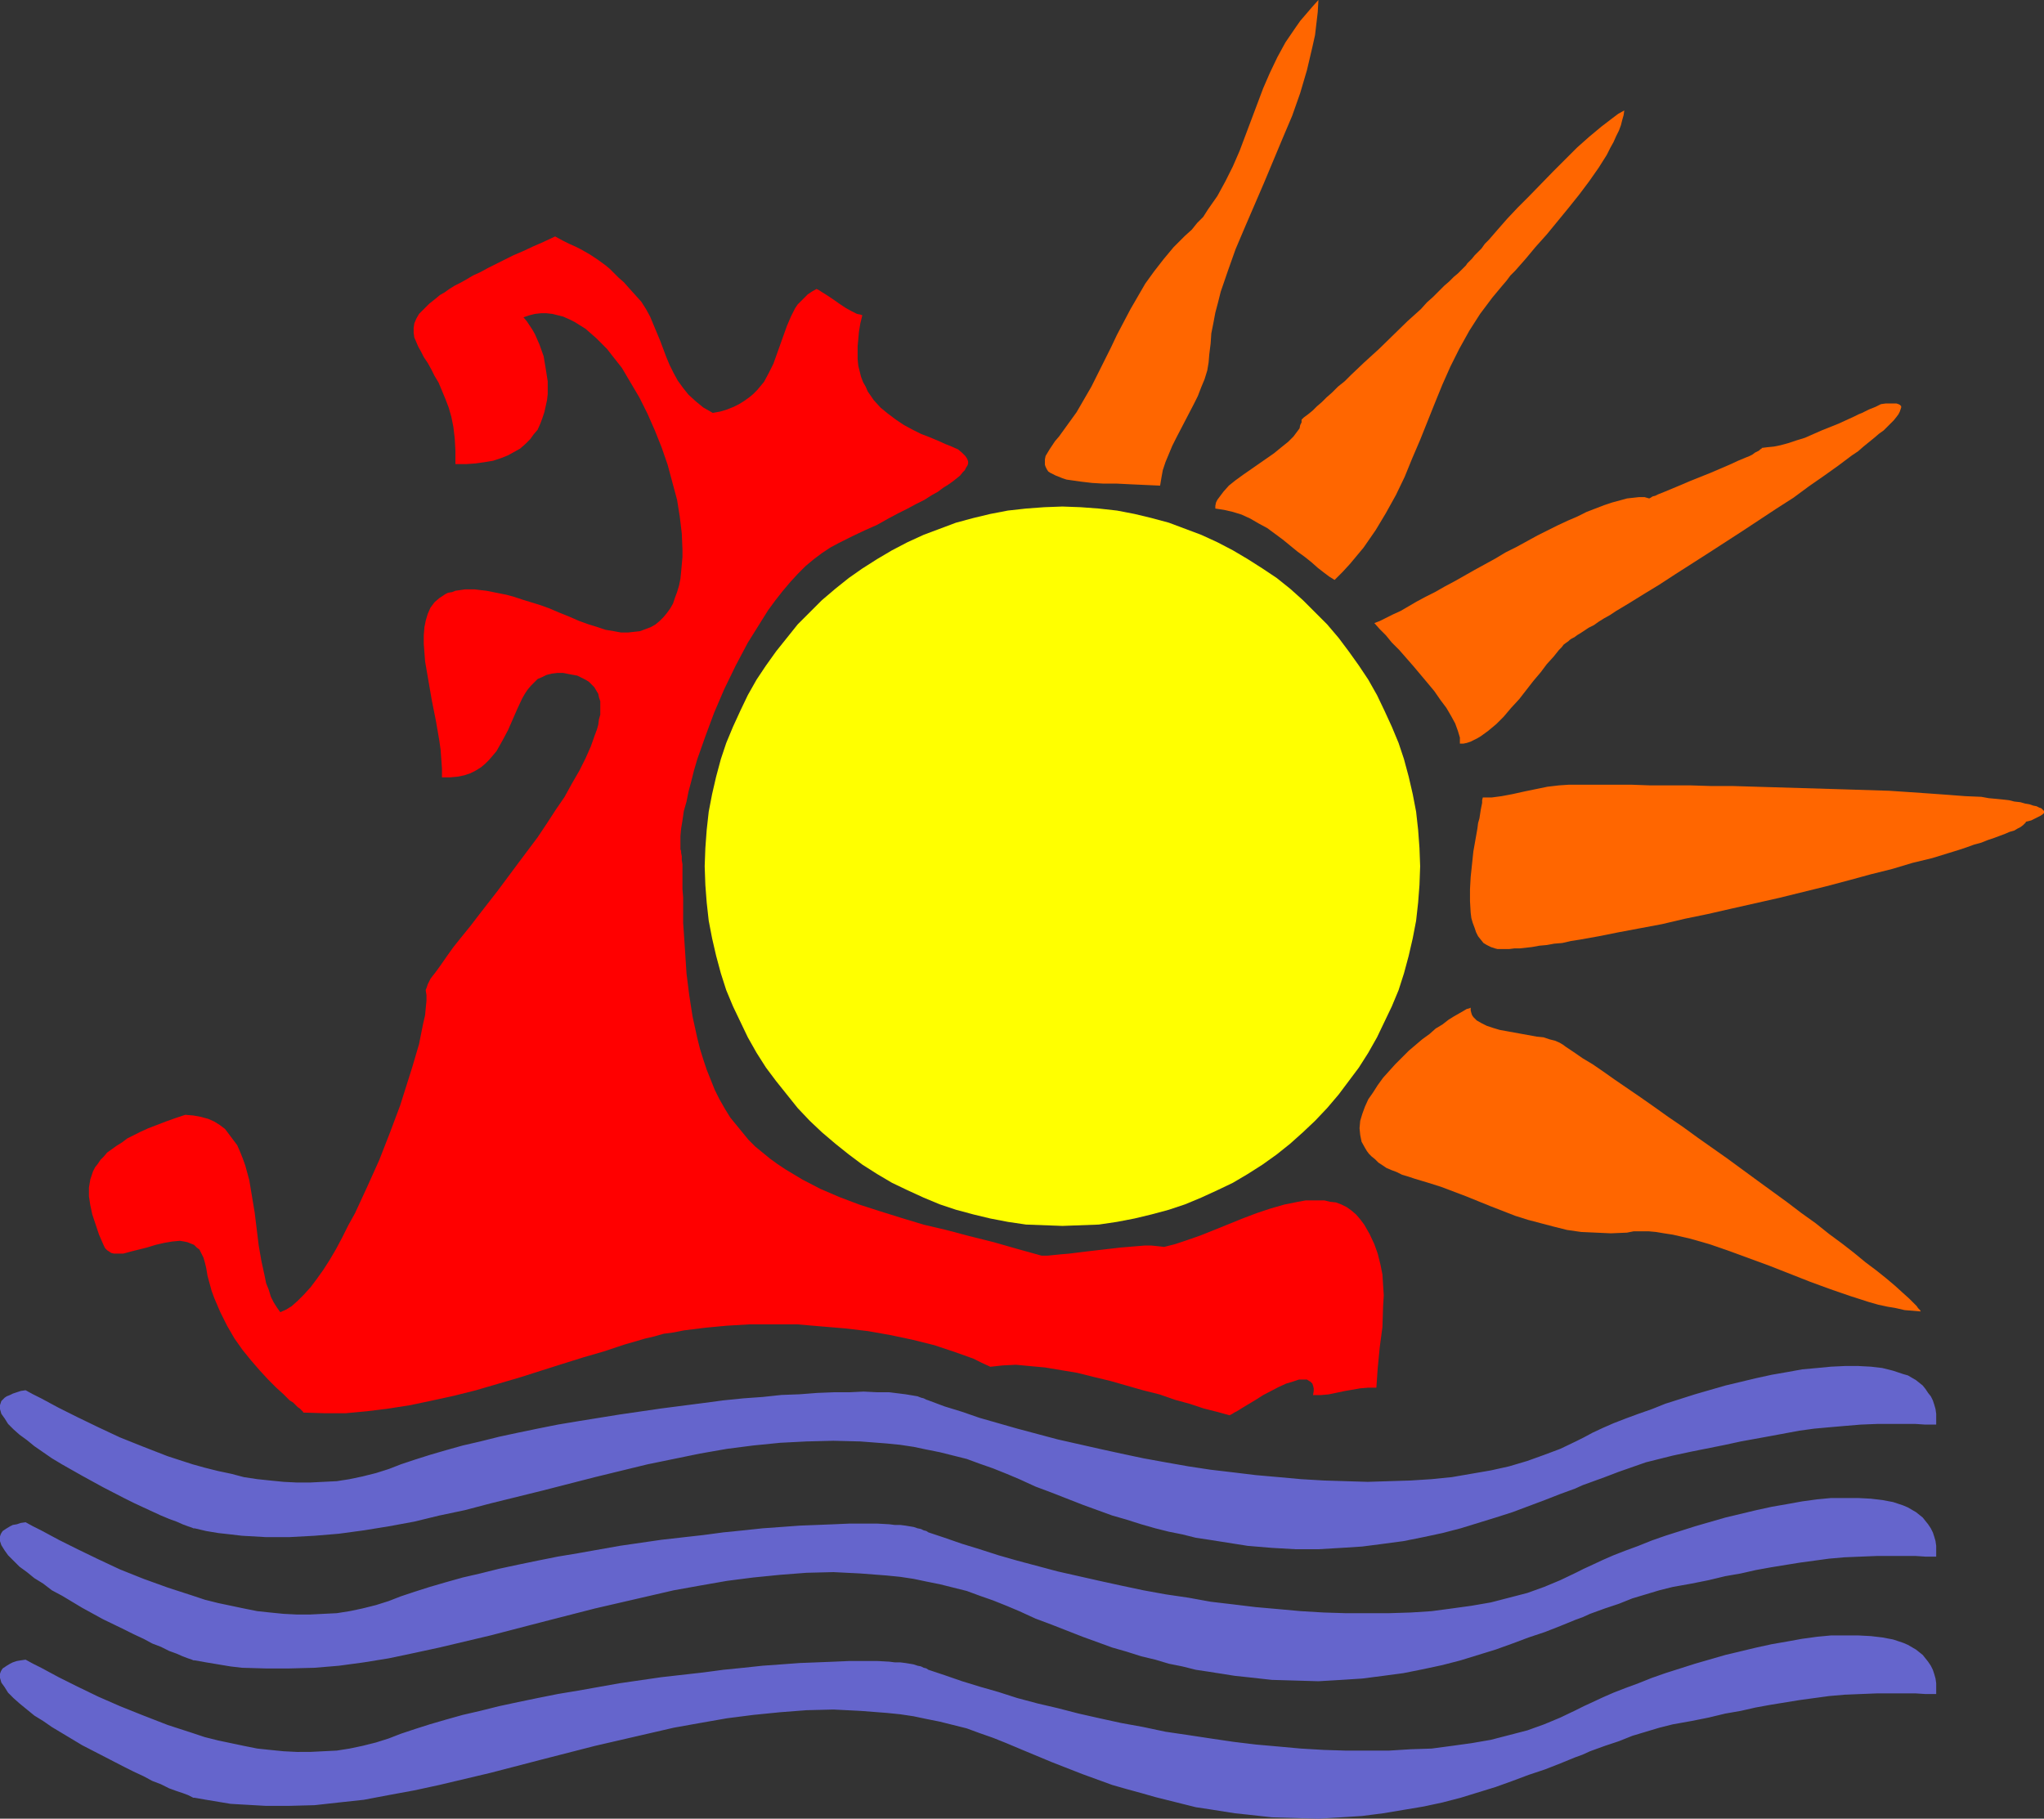
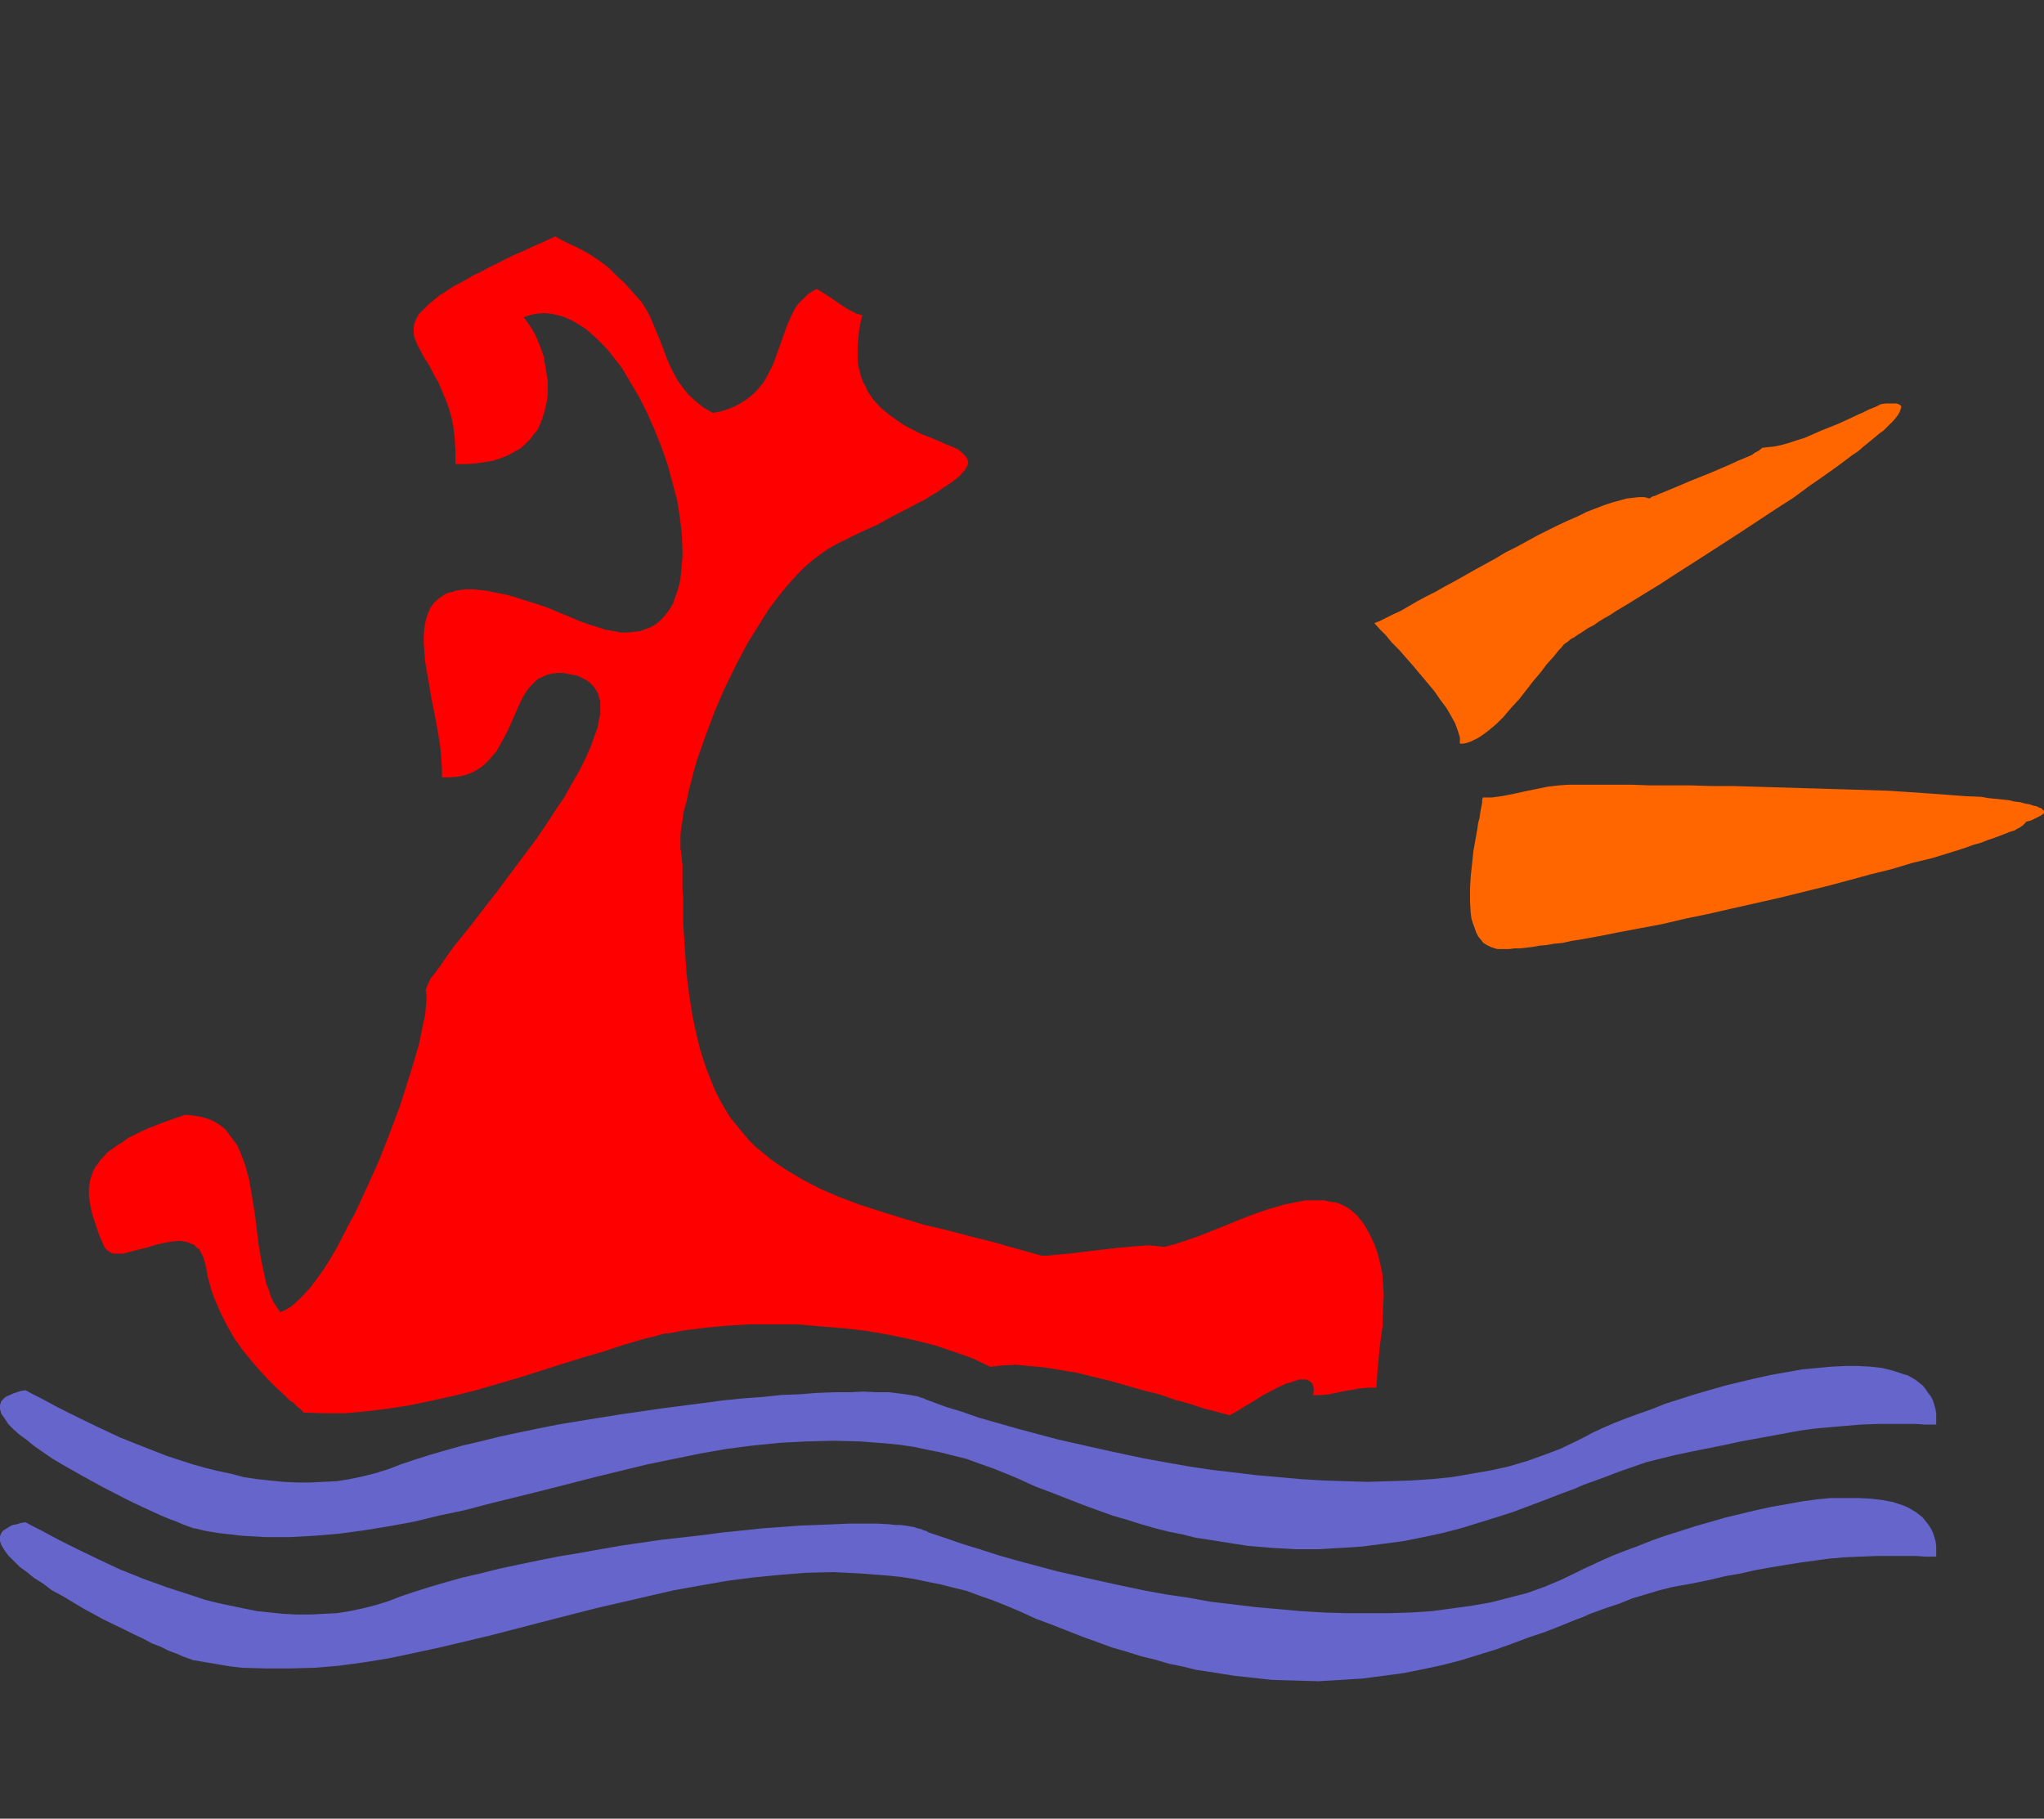
<svg xmlns="http://www.w3.org/2000/svg" xmlns:ns1="http://sodipodi.sourceforge.net/DTD/sodipodi-0.dtd" xmlns:ns2="http://www.inkscape.org/namespaces/inkscape" version="1.0" width="129.724mm" height="115.432mm" id="svg10" ns1:docname="Sun &amp; Water 2.wmf">
  <rect width="100%" height="100%" fill="#333333" stroke="none" />
  <ns1:namedview id="namedview10" pagecolor="#ffffff" bordercolor="#000000" borderopacity="0.25" ns2:showpageshadow="2" ns2:pageopacity="0.0" ns2:pagecheckerboard="0" ns2:deskcolor="#d1d1d1" ns2:document-units="mm" />
  <defs id="defs1">
    <pattern id="WMFhbasepattern" patternUnits="userSpaceOnUse" width="6" height="6" x="0" y="0" />
  </defs>
-   <path style="fill:#ffff00;fill-opacity:1;fill-rule:evenodd;stroke:none" d="m 254.843,121.511 4.363,0.162 4.363,0.323 4.363,0.485 4.202,0.808 4.04,0.97 4.202,1.131 3.878,1.454 3.878,1.454 3.878,1.777 3.717,1.939 3.555,2.101 3.555,2.262 3.394,2.262 3.232,2.585 3.07,2.747 2.909,2.909 2.909,2.909 2.747,3.232 2.424,3.232 2.424,3.393 2.262,3.393 2.101,3.716 1.778,3.716 1.778,3.878 1.616,3.878 1.293,3.878 1.131,4.201 0.97,4.201 0.808,4.201 0.485,4.363 0.323,4.363 0.162,4.363 -0.162,4.524 -0.323,4.201 -0.485,4.363 -0.808,4.201 -0.97,4.201 -1.131,4.201 -1.293,4.04 -1.616,3.878 -1.778,3.716 -1.778,3.716 -2.101,3.716 -2.262,3.555 -2.424,3.232 -2.424,3.232 -2.747,3.232 -2.909,3.07 -2.909,2.747 -3.07,2.747 -3.232,2.585 -3.394,2.424 -3.555,2.262 -3.555,2.101 -3.717,1.777 -3.878,1.777 -3.878,1.616 -3.878,1.293 -4.202,1.131 -4.04,0.97 -4.202,0.808 -4.363,0.646 -4.363,0.162 -4.363,0.162 -4.363,-0.162 -4.363,-0.162 -4.363,-0.646 -4.202,-0.808 -4.04,-0.97 -4.202,-1.131 -3.878,-1.293 -3.878,-1.616 -3.878,-1.777 -3.717,-1.777 -3.555,-2.101 -3.555,-2.262 -3.232,-2.424 -3.232,-2.585 -3.232,-2.747 -2.909,-2.747 -2.909,-3.07 -2.586,-3.232 -2.586,-3.232 -2.424,-3.232 -2.262,-3.555 -2.101,-3.716 -1.778,-3.716 -1.778,-3.716 -1.616,-3.878 -1.293,-4.04 -1.131,-4.201 -0.97,-4.201 -0.808,-4.201 -0.485,-4.363 -0.323,-4.201 -0.162,-4.524 0.162,-4.363 0.323,-4.363 0.485,-4.363 0.808,-4.201 0.97,-4.201 1.131,-4.201 1.293,-3.878 1.616,-3.878 1.778,-3.878 1.778,-3.716 2.101,-3.716 2.262,-3.393 2.424,-3.393 2.586,-3.232 2.586,-3.232 2.909,-2.909 2.909,-2.909 3.232,-2.747 3.232,-2.585 3.232,-2.262 3.555,-2.262 3.555,-2.101 3.717,-1.939 3.878,-1.777 3.878,-1.454 3.878,-1.454 4.202,-1.131 4.04,-0.97 4.202,-0.808 4.363,-0.485 4.363,-0.323 z" id="path1" />
  <path style="fill:#ff0000;fill-opacity:1;fill-rule:evenodd;stroke:none" d="m 206.848,75.621 -0.485,-0.162 -0.808,-0.162 -1.293,-0.646 -1.454,-0.808 -1.454,-0.97 -1.616,-1.131 -1.454,-0.97 -1.293,-0.808 -0.485,-0.323 -0.646,-0.323 -1.131,0.646 -0.97,0.646 -0.808,0.808 -0.808,0.808 -0.808,0.808 -0.646,0.97 -0.97,1.939 -0.97,2.262 -0.808,2.262 -1.616,4.524 -0.808,2.262 -1.131,2.262 -1.131,2.101 -0.808,0.97 -0.808,0.97 -0.97,0.97 -0.97,0.808 -1.131,0.808 -1.293,0.808 -1.293,0.646 -1.616,0.646 -1.616,0.485 -1.778,0.323 -1.131,-0.646 -1.131,-0.646 -1.778,-1.454 -1.778,-1.616 -1.293,-1.616 -1.293,-1.777 -0.97,-1.777 -0.97,-1.939 -0.808,-1.939 -1.454,-3.878 -1.616,-3.878 -0.808,-1.939 -0.97,-1.777 -1.131,-1.777 -1.454,-1.616 -1.454,-1.616 -1.293,-1.454 -1.293,-1.131 -1.131,-1.131 -0.97,-0.97 -0.97,-0.808 -1.778,-1.293 -1.939,-1.293 -1.131,-0.646 -1.131,-0.646 -1.293,-0.646 -1.454,-0.646 -1.616,-0.808 -1.778,-0.97 -2.747,1.293 -2.586,1.131 -2.424,1.131 -2.262,0.97 -2.262,1.131 -1.939,0.97 -1.939,0.97 -1.778,0.97 -1.778,0.808 -1.616,0.97 -1.454,0.808 -1.293,0.646 -1.293,0.808 -1.131,0.808 -1.131,0.646 -0.97,0.808 -0.808,0.646 -0.808,0.646 -1.293,1.293 -1.131,1.131 -0.646,1.131 -0.485,1.131 -0.162,1.131 v 1.131 l 0.162,1.131 0.485,1.131 0.485,1.131 0.646,1.131 0.646,1.293 0.97,1.454 0.808,1.454 0.808,1.616 0.97,1.616 0.808,1.939 0.808,1.939 0.808,2.101 0.646,2.262 0.485,2.424 0.323,2.747 0.162,2.909 v 3.232 h 2.586 l 2.262,-0.162 2.262,-0.323 1.939,-0.323 1.939,-0.646 1.616,-0.646 1.454,-0.808 1.454,-0.808 1.293,-1.131 1.131,-1.131 0.808,-1.131 0.97,-1.131 0.646,-1.454 0.485,-1.293 0.485,-1.454 0.323,-1.454 0.323,-1.454 0.162,-1.454 v -3.07 l -0.485,-3.07 -0.485,-2.909 -0.97,-2.747 -1.131,-2.585 -0.646,-1.131 -0.646,-0.97 -0.646,-0.97 -0.808,-0.97 1.454,-0.485 1.293,-0.323 1.454,-0.162 h 1.293 l 1.454,0.162 1.293,0.323 1.293,0.323 1.454,0.646 1.293,0.646 1.293,0.808 1.293,0.808 1.293,1.131 1.293,1.131 1.293,1.293 1.293,1.293 1.131,1.454 2.424,3.07 2.101,3.555 2.101,3.555 1.939,3.878 1.778,4.04 1.616,4.04 1.454,4.201 1.131,4.201 1.131,4.201 0.646,4.04 0.485,4.04 0.162,3.878 v 1.777 l -0.162,1.777 -0.162,1.777 -0.162,1.616 -0.323,1.616 -0.485,1.616 -0.485,1.293 -0.485,1.454 -0.646,1.131 -0.808,1.131 -0.808,0.97 -0.97,0.97 -0.97,0.808 -1.131,0.646 -1.293,0.485 -1.293,0.485 -1.454,0.162 -1.454,0.162 h -1.616 l -1.778,-0.323 -1.939,-0.323 -1.939,-0.646 -2.101,-0.646 -2.262,-0.808 -2.586,-1.131 -2.424,-0.97 -2.262,-0.97 -2.262,-0.808 -2.101,-0.646 -2.101,-0.646 -1.939,-0.646 -1.778,-0.485 -1.616,-0.323 -1.616,-0.323 -1.616,-0.323 -1.454,-0.162 -1.293,-0.162 h -2.424 l -1.131,0.162 -1.131,0.162 -0.808,0.323 -0.97,0.162 -0.646,0.323 -1.454,0.97 -1.131,0.97 -0.97,1.293 -0.646,1.454 -0.485,1.616 -0.323,1.616 -0.162,1.939 v 2.101 l 0.162,2.101 0.162,2.101 0.808,4.686 0.808,4.686 0.97,4.848 0.808,4.686 0.323,2.262 0.162,2.262 0.162,2.262 v 2.101 h 1.939 l 1.778,-0.162 1.616,-0.323 1.454,-0.485 1.293,-0.646 1.293,-0.808 0.97,-0.808 0.97,-0.97 0.97,-1.131 0.808,-0.97 1.454,-2.585 1.293,-2.424 1.131,-2.585 1.131,-2.585 1.131,-2.424 0.646,-1.131 0.646,-0.97 0.808,-0.97 0.808,-0.808 0.808,-0.808 1.131,-0.485 0.97,-0.485 1.293,-0.323 1.293,-0.162 h 1.454 l 1.616,0.323 1.778,0.323 0.97,0.485 0.97,0.485 0.808,0.485 0.646,0.646 0.646,0.646 0.485,0.808 0.485,0.808 0.162,0.808 0.323,0.97 v 0.97 1.131 1.131 l -0.323,1.131 -0.162,1.293 -0.323,1.131 -0.485,1.293 -0.97,2.747 -1.293,2.909 -1.454,2.909 -1.778,3.07 -1.778,3.232 -2.101,3.07 -2.101,3.232 -2.262,3.393 -4.848,6.463 -4.686,6.302 -2.262,2.909 -2.262,2.909 -2.101,2.747 -2.101,2.585 -1.939,2.424 -1.616,2.262 -1.454,2.101 -1.293,1.777 -0.646,0.808 -0.485,0.646 -0.323,0.646 -0.323,0.646 -0.162,0.485 -0.162,0.485 -0.162,0.323 v 0.323 l 0.162,0.97 v 1.454 l -0.162,1.616 -0.162,1.777 -0.485,2.101 -0.485,2.424 -0.485,2.424 -0.808,2.747 -0.808,2.747 -0.97,3.07 -0.97,3.07 -0.97,3.07 -2.424,6.463 -2.586,6.625 -2.909,6.463 -2.909,6.302 -1.616,2.909 -1.454,2.909 -1.454,2.747 -1.616,2.747 -1.454,2.262 -1.616,2.262 -1.454,1.939 -1.616,1.777 -1.454,1.454 -1.454,1.293 -1.293,0.808 -1.454,0.646 -0.808,-1.131 -0.808,-1.293 -0.646,-1.293 -0.485,-1.616 -0.646,-1.616 -0.323,-1.616 -0.808,-3.716 -0.646,-3.716 -0.97,-7.918 -0.646,-3.878 -0.646,-3.878 -0.485,-1.777 -0.485,-1.777 -0.646,-1.777 -0.646,-1.616 -0.646,-1.454 -0.97,-1.293 -0.97,-1.293 -0.97,-1.293 -1.293,-0.97 -1.293,-0.808 -1.454,-0.646 -1.778,-0.485 -1.778,-0.323 -1.939,-0.162 -2.424,0.808 -2.262,0.808 -2.101,0.808 -2.101,0.808 -1.778,0.808 -1.616,0.808 -1.616,0.808 -1.293,0.97 -1.293,0.808 -1.131,0.808 -1.131,0.808 -0.808,0.97 -0.808,0.808 -0.646,0.97 -0.646,0.808 -0.485,0.97 -0.323,0.97 -0.323,0.97 -0.162,0.97 -0.162,0.97 v 2.101 l 0.323,2.101 0.485,2.262 0.808,2.424 0.808,2.424 1.131,2.585 0.323,0.646 0.485,0.485 0.485,0.323 0.485,0.323 0.646,0.162 h 0.808 0.646 0.808 l 1.778,-0.485 1.939,-0.485 1.939,-0.485 2.101,-0.646 2.101,-0.485 1.939,-0.323 1.778,-0.162 0.97,0.162 0.808,0.162 0.808,0.323 0.808,0.323 0.646,0.646 0.646,0.485 0.485,0.97 0.485,0.97 0.323,1.131 0.323,1.293 0.323,1.939 0.485,1.777 0.485,1.777 0.646,1.777 1.454,3.393 1.616,3.232 1.778,3.07 1.939,2.747 2.101,2.585 2.101,2.424 1.939,2.101 1.939,1.939 1.778,1.616 1.454,1.454 0.808,0.485 0.646,0.646 0.485,0.485 0.485,0.323 0.323,0.323 0.323,0.323 0.162,0.162 v 0.162 l 5.171,0.162 h 5.01 l 5.171,-0.485 5.171,-0.646 5.171,-0.808 5.333,-1.131 5.171,-1.131 5.171,-1.293 10.504,-3.07 10.181,-3.232 5.171,-1.616 5.01,-1.454 4.848,-1.616 5.01,-1.454 2.101,-0.485 2.262,-0.646 2.424,-0.323 2.424,-0.485 5.171,-0.646 5.171,-0.485 5.494,-0.323 h 5.656 5.656 l 5.656,0.485 5.818,0.485 5.494,0.646 5.494,0.97 5.333,1.131 5.171,1.293 2.424,0.808 2.424,0.808 2.262,0.808 2.262,0.808 1.939,0.97 2.101,0.97 1.454,-0.162 1.454,-0.162 3.232,-0.162 3.394,0.323 3.555,0.323 3.878,0.646 3.878,0.646 3.878,0.97 4.04,0.97 7.918,2.262 3.878,0.97 3.717,1.293 3.555,0.97 3.394,1.131 3.232,0.808 2.909,0.808 0.323,-0.162 0.323,-0.162 0.485,-0.323 0.646,-0.323 1.293,-0.808 1.616,-0.97 1.616,-0.97 1.778,-1.131 3.717,-1.939 1.778,-0.808 1.616,-0.485 1.454,-0.485 h 0.646 0.646 0.646 l 0.485,0.323 0.323,0.162 0.485,0.485 0.162,0.485 0.162,0.646 v 0.646 l -0.162,0.97 h 1.939 l 1.778,-0.162 3.878,-0.808 3.717,-0.646 1.939,-0.162 h 1.939 l 0.323,-4.686 0.485,-5.009 0.646,-4.848 0.162,-5.009 0.162,-2.585 -0.162,-2.424 -0.162,-2.585 -0.485,-2.424 -0.646,-2.585 -0.808,-2.262 -1.131,-2.424 -1.293,-2.262 -0.97,-1.293 -0.97,-1.131 -1.131,-0.97 -1.131,-0.808 -1.293,-0.646 -1.293,-0.485 -1.454,-0.162 -1.293,-0.323 h -1.454 -1.616 -1.454 l -1.778,0.323 -3.232,0.646 -3.394,0.97 -3.394,1.131 -3.394,1.293 -6.787,2.747 -3.232,1.293 -3.232,1.131 -2.909,0.97 -1.293,0.323 -1.293,0.323 -1.454,-0.162 -1.616,-0.162 h -1.616 l -3.878,0.323 -1.939,0.162 -4.202,0.485 -4.202,0.485 -3.878,0.485 -1.939,0.162 -1.616,0.162 -1.616,0.162 h -1.454 l -5.818,-1.616 -5.656,-1.616 -5.818,-1.454 -5.494,-1.454 -5.494,-1.293 -5.333,-1.616 -5.171,-1.616 -5.01,-1.616 -4.686,-1.777 -4.525,-1.939 -4.363,-2.262 -4.04,-2.424 -1.939,-1.293 -1.778,-1.293 -1.778,-1.454 -1.778,-1.454 -1.616,-1.616 -1.454,-1.777 -1.454,-1.777 -1.454,-1.777 -1.293,-2.101 -1.293,-2.262 -1.131,-2.262 -0.97,-2.424 -0.97,-2.424 -0.808,-2.424 -0.808,-2.585 -0.646,-2.585 -1.131,-5.171 -0.808,-5.171 -0.646,-5.171 -0.323,-5.009 -0.323,-4.848 -0.162,-2.262 v -4.201 -1.939 l -0.162,-1.939 v -3.232 -1.454 -1.293 l -0.162,-0.97 v -0.97 l -0.162,-0.808 v -0.485 l -0.162,-0.323 v -1.454 -1.777 l 0.162,-1.777 0.323,-1.939 0.323,-2.262 0.646,-2.262 0.485,-2.424 0.646,-2.424 0.646,-2.585 0.808,-2.747 0.97,-2.747 0.97,-2.747 2.101,-5.655 2.424,-5.655 2.747,-5.655 2.909,-5.494 1.616,-2.585 1.616,-2.585 1.616,-2.585 1.778,-2.424 1.778,-2.262 1.778,-2.101 1.778,-1.939 1.939,-1.939 1.939,-1.616 1.939,-1.454 1.939,-1.293 2.101,-1.131 3.232,-1.616 3.07,-1.454 2.909,-1.293 2.586,-1.454 2.424,-1.293 2.262,-1.131 2.101,-1.131 1.939,-0.97 1.778,-1.131 1.454,-0.808 1.293,-0.97 1.293,-0.808 1.131,-0.808 0.808,-0.646 0.808,-0.646 0.646,-0.808 0.485,-0.485 0.323,-0.646 0.323,-0.485 0.162,-0.485 v -0.485 l -0.162,-0.485 -0.162,-0.323 -0.323,-0.485 -0.808,-0.808 -0.97,-0.808 -1.454,-0.646 -1.616,-0.646 -1.778,-0.808 -1.939,-0.808 -2.101,-0.808 -1.939,-0.97 -2.101,-1.131 -1.939,-1.293 -1.939,-1.454 -1.778,-1.454 -1.616,-1.777 -1.454,-2.101 -0.485,-1.131 -0.646,-1.131 -0.485,-1.293 -0.323,-1.293 -0.323,-1.293 -0.162,-1.616 v -1.454 -1.616 l 0.162,-1.777 0.162,-1.777 0.323,-1.939 z" id="path2" />
-   <path style="fill:#ff6600;fill-opacity:1;fill-rule:evenodd;stroke:none" d="m 290.072,84.993 0.323,-2.585 0.162,-2.424 0.485,-2.424 0.485,-2.585 0.646,-2.424 0.646,-2.585 1.778,-5.171 1.778,-5.009 2.262,-5.332 4.525,-10.503 4.525,-10.826 2.262,-5.332 1.939,-5.494 1.616,-5.494 0.646,-2.747 0.646,-2.747 0.646,-2.909 0.323,-2.747 0.323,-2.747 L 316.251,0 l -1.454,1.616 -2.909,3.393 -1.131,1.616 -2.424,3.555 -1.939,3.555 -1.778,3.716 -1.616,3.716 -5.656,15.027 -1.616,3.716 -1.778,3.555 -1.939,3.555 -1.131,1.616 -1.131,1.616 -1.131,1.777 -1.454,1.454 -1.293,1.616 -1.616,1.454 -2.747,2.747 -2.424,2.909 -2.262,2.909 -2.101,2.909 -1.778,3.07 -1.778,3.07 -3.232,6.14 -1.454,3.07 -1.616,3.232 -3.07,6.14 -1.778,3.07 -1.778,3.07 -2.101,2.909 -2.101,2.909 -0.97,1.131 -0.646,0.97 -0.646,0.97 -0.485,0.808 -0.485,0.808 -0.162,0.808 v 0.646 0.646 l 0.162,0.485 0.323,0.646 0.323,0.485 0.485,0.323 0.646,0.323 0.646,0.323 0.808,0.323 0.808,0.323 0.97,0.323 1.131,0.162 2.262,0.323 2.747,0.323 2.747,0.162 h 3.232 l 3.232,0.162 3.555,0.162 3.555,0.162 0.323,-1.939 0.323,-1.777 0.646,-1.939 0.808,-1.939 0.808,-1.939 0.97,-1.939 2.101,-4.04 2.101,-4.04 0.97,-1.939 0.808,-2.101 0.808,-1.939 0.646,-2.101 0.323,-1.939 z" id="path3" />
-   <path style="fill:#ff6600;fill-opacity:1;fill-rule:evenodd;stroke:none" d="m 312.211,100.667 v 0.646 l -0.323,0.646 -0.162,0.808 -0.485,0.646 -0.97,1.293 -1.293,1.293 -1.616,1.293 -1.778,1.454 -3.717,2.585 -3.717,2.585 -1.778,1.293 -1.616,1.293 -1.293,1.454 -0.97,1.293 -0.485,0.646 -0.323,0.646 -0.162,0.808 v 0.646 l 2.101,0.323 2.101,0.485 2.101,0.646 2.101,0.97 1.939,1.131 2.101,1.131 3.717,2.747 1.778,1.454 1.778,1.454 1.778,1.293 1.616,1.293 1.454,1.293 1.454,1.131 1.293,0.97 1.293,0.808 1.939,-1.939 1.778,-1.939 1.616,-1.939 1.616,-1.939 1.454,-2.101 1.454,-2.101 2.424,-4.04 2.424,-4.363 2.101,-4.363 1.778,-4.363 1.939,-4.524 3.555,-8.887 1.778,-4.363 1.939,-4.363 2.101,-4.201 2.424,-4.363 2.586,-4.04 1.454,-1.939 1.454,-1.939 0.808,-0.97 0.808,-0.97 0.808,-0.97 0.97,-1.131 0.97,-1.293 1.131,-1.131 2.424,-2.747 2.424,-2.909 2.747,-3.07 5.171,-6.302 2.586,-3.232 2.424,-3.232 2.262,-3.232 1.939,-3.07 0.808,-1.616 0.808,-1.454 0.646,-1.454 0.646,-1.293 0.485,-1.293 0.323,-1.293 0.323,-1.131 0.162,-1.131 -1.454,0.808 -1.293,0.97 -2.747,2.101 -2.909,2.424 -2.909,2.585 -2.909,2.909 -2.909,2.909 -5.656,5.817 -2.747,2.747 -2.586,2.747 -2.262,2.585 -2.101,2.424 -0.97,0.97 -0.808,1.131 -0.97,0.97 -0.646,0.646 -0.646,0.808 -0.646,0.646 -0.485,0.485 -0.323,0.485 -0.485,0.485 -0.646,0.646 -0.808,0.808 -0.97,0.808 -1.131,1.131 -1.131,0.97 -1.293,1.293 -1.454,1.454 -1.454,1.293 -1.454,1.616 -3.232,2.909 -6.787,6.625 -3.555,3.232 -3.232,3.07 -1.454,1.454 -1.616,1.293 -1.454,1.454 -1.293,1.131 -1.131,1.131 -1.131,0.97 -0.97,0.97 -0.97,0.808 -0.646,0.485 -0.646,0.485 -0.323,0.323 z" id="path4" />
  <path style="fill:#ff6600;fill-opacity:1;fill-rule:evenodd;stroke:none" d="m 451.187,96.95 -1.293,0.646 -0.808,0.323 -0.808,0.323 -1.616,0.808 -0.808,0.323 -0.97,0.485 -3.878,1.777 -4.04,1.616 -4.04,1.777 -2.101,0.646 -1.939,0.646 -1.778,0.485 -1.616,0.323 -1.616,0.162 -1.293,0.162 v 0.162 l -0.323,0.162 -0.323,0.323 -0.323,0.162 -0.646,0.323 -0.646,0.485 -0.646,0.323 -0.808,0.323 -1.939,0.808 -2.101,0.97 -2.262,0.97 -2.262,0.97 -4.848,1.939 -2.262,0.97 -1.939,0.808 -1.939,0.808 -1.616,0.646 -0.646,0.323 -0.646,0.162 -0.485,0.323 -0.323,0.162 -1.131,-0.323 h -1.293 l -1.454,0.162 -1.454,0.162 -1.778,0.485 -1.778,0.485 -1.939,0.646 -2.101,0.808 -2.101,0.808 -2.262,1.131 -2.262,0.97 -2.424,1.131 -4.848,2.424 -5.01,2.747 -2.586,1.293 -2.424,1.454 -5.01,2.747 -4.848,2.747 -2.424,1.293 -2.262,1.293 -2.262,1.131 -2.101,1.131 -1.939,1.131 -1.939,1.131 -1.778,0.808 -1.616,0.808 -1.616,0.808 -1.293,0.485 1.293,1.454 1.454,1.454 1.454,1.777 1.778,1.777 3.394,3.878 3.394,4.04 1.616,1.939 1.454,2.101 1.454,1.939 1.131,1.939 0.97,1.777 0.646,1.777 0.485,1.616 v 0.646 0.808 h 0.808 l 0.808,-0.162 0.97,-0.323 0.646,-0.323 0.97,-0.485 0.808,-0.485 1.778,-1.293 1.939,-1.616 1.778,-1.777 1.778,-2.101 1.939,-2.101 3.394,-4.363 1.778,-2.101 1.454,-1.939 1.616,-1.777 1.293,-1.616 0.646,-0.646 0.485,-0.646 0.646,-0.485 0.485,-0.323 0.323,-0.323 0.485,-0.323 0.646,-0.323 0.646,-0.485 0.808,-0.485 0.97,-0.646 0.97,-0.646 1.293,-0.646 1.131,-0.808 1.293,-0.808 1.454,-0.808 1.454,-0.97 3.232,-1.939 3.394,-2.101 3.717,-2.262 3.717,-2.424 4.04,-2.585 4.04,-2.585 8.242,-5.332 8.08,-5.332 4.04,-2.585 3.717,-2.747 3.717,-2.585 3.394,-2.424 3.232,-2.424 1.454,-0.97 1.293,-1.131 2.586,-2.101 1.131,-0.97 1.131,-0.808 0.97,-0.97 0.808,-0.808 0.646,-0.646 0.646,-0.808 0.485,-0.646 0.323,-0.646 0.162,-0.485 0.162,-0.485 v -0.323 l -0.323,-0.323 -0.323,-0.162 -0.485,-0.162 h -0.646 -0.808 -1.131 z" id="path5" />
  <path style="fill:#ff6600;fill-opacity:1;fill-rule:evenodd;stroke:none" d="m 485.931,197.133 1.293,-0.323 0.97,-0.485 0.646,-0.323 0.646,-0.323 0.485,-0.323 0.323,-0.323 v -0.323 -0.162 l -0.323,-0.323 -0.323,-0.323 -0.485,-0.162 -0.646,-0.323 -0.808,-0.162 -0.97,-0.323 -0.97,-0.162 -1.131,-0.323 -1.454,-0.162 -1.293,-0.323 -1.454,-0.162 -1.616,-0.162 -1.778,-0.162 -1.778,-0.323 -3.878,-0.162 -4.202,-0.323 -4.525,-0.323 -4.686,-0.323 -4.848,-0.323 -5.171,-0.162 -5.171,-0.162 -10.827,-0.323 -10.827,-0.323 -5.333,-0.162 h -5.171 l -5.171,-0.162 h -5.01 -4.686 l -4.525,-0.162 h -4.202 -3.878 -6.787 l -2.424,0.162 -2.747,0.323 -5.494,1.131 -2.909,0.646 -2.586,0.485 -2.424,0.323 h -1.131 -0.97 l -0.162,0.646 v 0.646 l -0.162,0.808 -0.162,0.808 -0.323,2.101 -0.323,1.131 -0.162,1.293 -0.485,2.747 -0.485,2.747 -0.323,3.07 -0.323,3.07 -0.162,2.909 v 2.909 l 0.162,2.747 0.162,1.293 0.323,1.131 0.485,1.293 0.323,0.97 0.485,0.97 0.646,0.808 0.646,0.808 0.808,0.485 0.97,0.485 0.97,0.323 0.646,0.162 h 0.808 0.97 0.97 l 1.293,-0.162 h 1.293 l 1.454,-0.162 1.454,-0.162 1.778,-0.323 1.778,-0.162 1.778,-0.323 1.939,-0.162 2.101,-0.485 2.101,-0.323 4.525,-0.808 4.848,-0.97 5.171,-0.97 5.171,-0.97 5.494,-1.293 5.494,-1.131 5.656,-1.293 11.474,-2.585 11.15,-2.747 5.494,-1.454 5.333,-1.454 5.171,-1.293 4.848,-1.454 4.686,-1.131 4.202,-1.293 2.101,-0.646 1.939,-0.646 1.778,-0.646 1.778,-0.485 1.616,-0.646 1.454,-0.485 1.293,-0.485 1.293,-0.485 1.131,-0.485 1.131,-0.323 0.808,-0.485 0.646,-0.323 0.646,-0.485 0.323,-0.323 0.323,-0.323 z" id="path6" />
-   <path style="fill:#ff6600;fill-opacity:1;fill-rule:evenodd;stroke:none" d="m 374.104,250.132 -1.131,-0.485 -1.293,-0.323 -1.454,-0.485 -1.616,-0.162 -3.555,-0.646 -3.555,-0.646 -1.778,-0.323 -1.616,-0.485 -1.454,-0.485 -1.293,-0.646 -1.131,-0.646 -0.808,-0.808 -0.323,-0.485 -0.162,-0.485 -0.162,-0.646 v -0.646 l -0.323,0.162 -0.646,0.162 -0.808,0.485 -1.131,0.646 -1.131,0.646 -1.293,0.808 -1.454,1.131 -1.616,0.97 -1.454,1.293 -1.778,1.293 -3.232,2.747 -3.232,3.232 -1.454,1.616 -1.454,1.616 -1.293,1.777 -1.131,1.777 -1.131,1.616 -0.808,1.777 -0.646,1.777 -0.485,1.616 -0.162,1.777 0.162,1.616 0.323,1.616 0.808,1.454 0.485,0.808 0.485,0.646 0.646,0.646 0.808,0.646 0.808,0.808 0.97,0.646 0.97,0.646 1.131,0.485 1.293,0.485 1.293,0.646 1.616,0.485 1.454,0.485 3.232,0.97 3.07,0.97 5.979,2.262 5.979,2.424 5.818,2.262 3.07,0.97 3.07,0.808 3.07,0.808 3.232,0.808 3.394,0.485 3.555,0.162 3.555,0.162 3.878,-0.162 1.616,-0.323 h 1.778 1.778 l 1.778,0.162 1.939,0.323 2.101,0.323 2.101,0.485 2.101,0.485 4.525,1.293 4.686,1.616 4.848,1.777 4.848,1.777 9.858,3.878 4.848,1.777 4.686,1.616 4.525,1.454 2.262,0.646 2.262,0.485 1.939,0.323 2.101,0.485 1.939,0.162 1.939,0.162 -0.162,-0.323 -0.485,-0.485 -0.323,-0.485 -0.485,-0.485 -0.646,-0.646 -0.646,-0.646 -1.616,-1.454 -1.778,-1.616 -2.101,-1.777 -2.424,-1.939 -2.586,-1.939 -2.747,-2.262 -2.909,-2.262 -3.07,-2.262 -3.232,-2.585 -3.394,-2.424 -3.394,-2.585 -7.11,-5.171 -7.272,-5.332 -7.11,-5.009 -3.555,-2.585 -3.555,-2.424 -3.394,-2.424 -3.232,-2.262 -3.07,-2.101 -3.07,-2.101 -2.747,-1.939 -2.586,-1.777 -2.424,-1.454 -2.101,-1.454 -1.939,-1.293 -0.646,-0.485 z" id="path7" />
  <path style="fill:#6565cc;fill-opacity:1;fill-rule:evenodd;stroke:none" d="m 401.252,349.183 4.525,-0.97 4.04,-0.808 4.04,-0.808 3.717,-0.808 3.555,-0.646 3.555,-0.646 6.949,-1.293 3.555,-0.485 3.555,-0.323 3.717,-0.323 3.878,-0.323 4.04,-0.162 h 9.05 l 2.424,0.162 h 2.586 v -1.293 -1.293 l -0.162,-1.131 -0.323,-1.131 -0.323,-0.97 -0.485,-0.97 -0.646,-0.808 -0.646,-0.97 -0.646,-0.808 -0.808,-0.646 -0.808,-0.646 -1.939,-1.131 -1.131,-0.323 -2.424,-0.808 -2.586,-0.646 -2.747,-0.323 -3.07,-0.162 h -3.07 l -3.394,0.162 -3.394,0.323 -3.555,0.323 -3.555,0.646 -3.717,0.646 -3.717,0.808 -7.434,1.777 -7.272,2.101 -3.555,1.131 -3.555,1.131 -3.232,1.293 -3.232,1.131 -3.07,1.131 -2.909,1.131 -2.586,1.131 -2.424,1.131 -2.101,1.131 -1.939,0.97 -3.717,1.777 -3.878,1.454 -4.04,1.454 -4.363,1.293 -4.363,0.97 -4.686,0.808 -4.686,0.808 -4.848,0.485 -5.01,0.323 -5.171,0.162 -5.171,0.162 -5.333,-0.162 -5.171,-0.162 -5.494,-0.323 -5.333,-0.485 -5.494,-0.485 -5.333,-0.646 -5.494,-0.646 -5.333,-0.808 -5.494,-0.97 -5.333,-0.97 -5.333,-1.131 -5.171,-1.131 -5.01,-1.131 -5.01,-1.131 -4.848,-1.293 -4.848,-1.293 -4.525,-1.293 -4.525,-1.293 -4.202,-1.454 -4.202,-1.293 -3.878,-1.454 -0.485,-0.162 -0.646,-0.323 -0.646,-0.162 -0.808,-0.323 -0.97,-0.162 -0.97,-0.162 -0.97,-0.162 -1.293,-0.162 -2.586,-0.323 h -2.909 l -3.232,-0.162 -3.394,0.162 h -3.717 l -4.04,0.162 -4.202,0.323 -4.363,0.162 -4.525,0.485 -4.525,0.323 -4.848,0.485 -4.848,0.646 -10.019,1.293 -10.019,1.454 -10.019,1.616 -4.848,0.808 -4.848,0.97 -4.686,0.97 -4.525,0.97 -4.525,1.131 -4.202,0.97 -4.04,1.131 -3.878,1.131 -3.555,1.131 -3.394,1.131 -2.909,1.131 -3.07,0.97 -3.232,0.808 -3.07,0.646 -3.07,0.485 -3.232,0.162 -3.232,0.162 H 71.266 l -3.232,-0.162 -3.232,-0.323 -3.07,-0.323 -3.232,-0.485 -3.07,-0.808 -3.07,-0.646 -3.232,-0.808 -2.909,-0.808 -5.979,-1.939 -5.818,-2.262 -5.656,-2.262 -5.171,-2.424 -5.01,-2.424 -2.262,-1.131 -2.262,-1.131 -2.101,-1.131 -2.101,-1.131 -1.939,-0.97 -1.778,-0.97 -1.131,0.162 -0.97,0.323 -0.97,0.323 -0.646,0.323 -0.808,0.323 -0.485,0.323 -0.485,0.485 -0.323,0.323 L 0.162,336.58 0,337.065 v 0.485 0.485 l 0.323,1.131 0.808,1.131 0.808,1.293 1.293,1.293 1.454,1.293 1.778,1.293 1.778,1.454 2.101,1.454 2.101,1.454 2.424,1.454 4.848,2.747 5.01,2.747 5.01,2.585 2.262,1.131 2.424,1.131 2.101,0.97 2.101,0.97 1.939,0.808 1.778,0.646 1.454,0.646 1.293,0.485 0.97,0.323 0.323,0.162 h 0.323 l 2.747,0.646 2.909,0.485 2.909,0.323 2.747,0.323 5.656,0.323 h 5.818 l 5.979,-0.323 5.818,-0.485 5.979,-0.808 5.979,-0.97 6.141,-1.131 5.979,-1.454 6.141,-1.293 6.141,-1.616 12.443,-3.07 12.605,-3.232 12.605,-3.07 6.302,-1.293 6.302,-1.293 6.464,-1.131 6.302,-0.808 6.464,-0.646 6.302,-0.323 6.464,-0.162 6.464,0.162 6.302,0.485 3.232,0.323 3.232,0.485 3.07,0.646 3.232,0.646 3.232,0.808 3.232,0.808 3.07,1.131 3.232,1.131 3.232,1.293 3.07,1.293 3.878,1.777 3.878,1.454 3.717,1.454 3.717,1.454 3.555,1.293 3.555,1.293 3.394,0.97 3.555,1.131 3.394,0.97 3.232,0.808 3.232,0.646 3.232,0.808 3.232,0.485 3.07,0.485 3.07,0.485 3.07,0.485 5.818,0.485 5.656,0.323 h 5.494 l 5.494,-0.323 5.01,-0.323 5.01,-0.646 4.848,-0.646 4.848,-0.97 4.525,-0.97 4.363,-1.131 4.202,-1.293 4.202,-1.293 4.04,-1.293 3.878,-1.454 3.878,-1.454 3.717,-1.454 3.555,-1.293 1.778,-0.808 1.778,-0.646 3.555,-1.293 3.394,-1.293 3.232,-1.131 3.232,-1.131 3.232,-0.808 z" id="path8" />
  <path style="fill:#6565cc;fill-opacity:1;fill-rule:evenodd;stroke:none" d="m 401.252,380.692 4.525,-0.808 4.04,-0.808 4.04,-0.97 3.717,-0.646 3.555,-0.808 3.555,-0.646 6.949,-1.131 3.555,-0.485 3.555,-0.485 3.717,-0.323 3.878,-0.162 4.04,-0.162 h 4.363 2.262 2.424 l 2.424,0.162 h 2.586 v -1.293 -1.293 l -0.162,-1.131 -0.323,-1.131 -0.323,-0.97 -0.485,-0.97 -0.646,-0.97 -0.646,-0.808 -0.646,-0.808 -0.808,-0.646 -0.808,-0.646 -1.939,-1.131 -1.131,-0.485 -2.424,-0.808 -2.586,-0.485 -2.747,-0.323 -3.07,-0.162 h -3.07 -3.394 l -3.394,0.323 -3.555,0.485 -3.555,0.646 -3.717,0.646 -3.717,0.808 -7.434,1.777 -7.272,2.101 -3.555,1.131 -3.555,1.131 -3.232,1.131 -3.232,1.293 -3.07,1.131 -2.909,1.131 -2.586,1.131 -2.424,1.131 -2.101,0.97 -1.939,0.97 -3.717,1.777 -3.878,1.616 -4.04,1.454 -4.363,1.131 -4.363,1.131 -4.686,0.808 -4.686,0.646 -4.848,0.646 -5.01,0.323 -5.171,0.162 h -5.171 -5.333 l -5.171,-0.162 -5.494,-0.323 -5.333,-0.485 -5.494,-0.485 -5.333,-0.646 -5.494,-0.646 -5.333,-0.97 -5.494,-0.808 -5.333,-0.97 -5.333,-1.131 -5.171,-1.131 -5.01,-1.131 -5.01,-1.131 -4.848,-1.293 -4.848,-1.293 -4.525,-1.293 -4.525,-1.454 -4.202,-1.293 -4.202,-1.454 -3.878,-1.293 -0.485,-0.323 -0.646,-0.162 -0.646,-0.323 -0.808,-0.162 -0.97,-0.323 -0.97,-0.162 -0.97,-0.162 -1.293,-0.162 h -1.293 l -1.293,-0.162 -2.909,-0.162 h -6.626 l -3.717,0.162 -4.04,0.162 -4.202,0.162 -4.363,0.323 -4.525,0.323 -4.525,0.485 -4.848,0.485 -4.848,0.646 -10.019,1.131 -10.019,1.454 -10.019,1.777 -4.848,0.808 -4.848,0.97 -4.686,0.97 -4.525,0.97 -4.525,1.131 -4.202,0.97 -4.04,1.131 -3.878,1.131 -3.555,1.131 -3.394,1.131 -2.909,1.131 -3.07,0.97 -3.232,0.808 -3.07,0.646 -3.07,0.485 -3.232,0.162 -3.232,0.162 H 71.266 l -3.232,-0.162 -3.232,-0.323 -3.07,-0.323 -3.232,-0.646 -3.07,-0.646 -3.07,-0.646 -3.232,-0.808 -2.909,-0.97 -5.979,-1.939 -5.818,-2.101 -5.656,-2.262 -5.171,-2.424 -5.01,-2.424 -2.262,-1.131 -2.262,-1.131 -2.101,-1.131 -2.101,-1.131 -1.939,-0.97 -1.778,-0.97 -1.131,0.162 -0.97,0.323 -0.97,0.162 -0.646,0.323 -0.808,0.485 -0.485,0.323 -0.485,0.323 -0.323,0.485 -0.162,0.323 L 0,368.573 v 0.485 0.646 l 0.323,0.97 0.808,1.293 0.808,1.131 1.293,1.293 1.454,1.454 1.778,1.293 1.778,1.454 2.101,1.293 2.101,1.616 2.424,1.293 4.848,2.909 5.01,2.747 5.01,2.424 2.262,1.131 2.424,1.131 2.101,1.131 2.101,0.808 1.939,0.97 1.778,0.646 1.454,0.646 1.293,0.485 0.97,0.323 0.323,0.162 h 0.323 l 2.747,0.485 2.909,0.485 2.909,0.485 2.747,0.323 5.656,0.162 h 5.818 l 5.979,-0.162 5.818,-0.485 5.979,-0.808 5.979,-0.97 6.141,-1.293 5.979,-1.293 6.141,-1.454 6.141,-1.454 12.443,-3.232 12.605,-3.232 12.605,-2.909 6.302,-1.454 6.302,-1.131 6.464,-1.131 6.302,-0.808 6.464,-0.646 6.302,-0.485 6.464,-0.162 6.464,0.323 6.302,0.485 3.232,0.323 3.232,0.485 3.07,0.646 3.232,0.646 3.232,0.808 3.232,0.808 3.07,1.131 3.232,1.131 3.232,1.293 3.07,1.293 3.878,1.777 3.878,1.454 3.717,1.454 3.717,1.454 3.555,1.293 3.555,1.293 3.394,0.97 3.555,1.131 3.394,0.808 3.232,0.97 3.232,0.646 3.232,0.808 3.232,0.485 3.07,0.485 3.07,0.485 3.07,0.323 5.818,0.646 5.656,0.162 5.494,0.162 5.494,-0.323 5.01,-0.323 5.01,-0.646 4.848,-0.646 4.848,-0.97 4.525,-0.97 4.363,-1.131 4.202,-1.293 4.202,-1.293 4.04,-1.454 3.878,-1.454 3.878,-1.293 3.717,-1.454 3.555,-1.454 1.778,-0.646 1.778,-0.808 3.555,-1.293 3.394,-1.131 3.232,-1.293 3.232,-0.97 3.232,-0.97 z" id="path9" />
-   <path style="fill:#6565cc;fill-opacity:1;fill-rule:evenodd;stroke:none" d="m 401.252,413.655 4.525,-0.808 4.04,-0.808 4.04,-0.97 3.717,-0.646 3.555,-0.808 3.555,-0.646 6.949,-1.131 3.555,-0.485 3.555,-0.485 3.717,-0.323 3.878,-0.162 4.04,-0.162 h 4.363 2.262 2.424 l 2.424,0.162 h 2.586 v -1.293 -1.293 l -0.162,-1.131 -0.323,-1.131 -0.323,-0.97 -0.485,-0.97 -0.646,-0.97 -0.646,-0.808 -0.646,-0.808 -0.808,-0.646 -0.808,-0.646 -1.939,-1.131 -1.131,-0.485 -2.424,-0.808 -2.586,-0.485 -2.747,-0.323 -3.07,-0.162 h -3.07 -3.394 l -3.394,0.323 -3.555,0.485 -3.555,0.646 -3.717,0.646 -3.717,0.808 -7.434,1.777 -7.272,2.101 -3.555,1.131 -3.555,1.131 -3.232,1.131 -3.232,1.293 -3.07,1.131 -2.909,1.131 -2.586,1.131 -2.424,1.131 -2.101,0.97 -1.939,0.97 -3.717,1.777 -3.878,1.616 -4.04,1.454 -4.363,1.131 -4.363,1.131 -4.686,0.808 -4.686,0.646 -4.848,0.646 -5.01,0.162 -5.171,0.323 h -5.171 -5.333 l -5.171,-0.162 -5.494,-0.323 -5.333,-0.485 -5.494,-0.485 -5.333,-0.646 -5.494,-0.808 -5.333,-0.808 -5.494,-0.808 -5.333,-1.131 -5.333,-0.97 -5.171,-1.131 -5.01,-1.131 -5.01,-1.293 -4.848,-1.131 -4.848,-1.293 -4.525,-1.454 -4.525,-1.293 -4.202,-1.293 -4.202,-1.454 -3.878,-1.293 -0.485,-0.323 -0.646,-0.162 -0.646,-0.323 -0.808,-0.162 -0.97,-0.323 -0.97,-0.162 -0.97,-0.162 -1.293,-0.162 h -1.293 l -1.293,-0.162 -2.909,-0.162 h -6.626 l -3.717,0.162 -4.04,0.162 -4.202,0.162 -4.363,0.323 -4.525,0.323 -4.525,0.485 -4.848,0.485 -4.848,0.646 -10.019,1.131 -10.019,1.454 -10.019,1.777 -4.848,0.808 -4.848,0.97 -4.686,0.97 -4.525,0.97 -4.525,1.131 -4.202,0.97 -4.04,1.131 -3.878,1.131 -3.555,1.131 -3.394,1.131 -2.909,1.131 -3.07,0.97 -3.232,0.808 -3.07,0.646 -3.07,0.485 -3.232,0.162 -3.232,0.162 H 71.266 l -3.232,-0.162 -3.232,-0.323 -3.07,-0.323 -3.232,-0.646 -3.07,-0.646 -3.07,-0.646 -3.232,-0.808 -2.909,-0.97 -5.979,-1.939 -5.818,-2.262 -5.656,-2.262 -5.171,-2.262 -5.01,-2.424 -2.262,-1.131 -2.262,-1.131 -2.101,-1.131 -2.101,-1.131 -1.939,-0.97 -1.778,-0.97 -1.131,0.162 -0.97,0.162 -0.97,0.323 -0.646,0.323 -0.808,0.485 -0.485,0.323 -0.485,0.323 -0.323,0.485 -0.162,0.323 L 0,401.537 v 0.485 0.485 l 0.323,1.131 0.808,1.131 0.808,1.293 1.293,1.293 1.454,1.293 1.778,1.454 1.778,1.454 2.101,1.293 2.101,1.454 2.424,1.454 4.848,2.909 5.01,2.585 5.01,2.585 2.262,1.131 2.424,1.131 2.101,1.131 2.101,0.808 1.939,0.97 1.778,0.646 1.454,0.485 1.293,0.485 0.97,0.485 0.323,0.162 h 0.323 l 2.747,0.485 2.909,0.485 2.909,0.485 2.747,0.162 5.656,0.323 h 5.818 l 5.979,-0.162 5.818,-0.646 5.979,-0.646 5.979,-1.131 6.141,-1.131 5.979,-1.293 6.141,-1.454 6.141,-1.454 12.443,-3.232 12.605,-3.232 12.605,-2.909 6.302,-1.454 6.302,-1.131 6.464,-1.131 6.302,-0.808 6.464,-0.646 6.302,-0.485 6.464,-0.162 6.464,0.323 6.302,0.485 3.232,0.323 3.232,0.485 3.07,0.646 3.232,0.646 3.232,0.808 3.232,0.808 3.07,1.131 3.232,1.131 3.232,1.293 3.07,1.293 3.878,1.616 3.878,1.616 3.717,1.454 3.717,1.454 3.555,1.293 3.555,1.293 3.394,0.97 3.555,0.97 3.394,0.97 3.232,0.808 3.232,0.808 3.232,0.808 3.232,0.485 3.07,0.485 3.07,0.485 3.07,0.323 5.818,0.646 5.656,0.162 5.494,0.162 5.494,-0.323 5.01,-0.323 5.01,-0.646 4.848,-0.808 4.848,-0.808 4.525,-0.97 4.363,-1.131 4.202,-1.293 4.202,-1.293 4.04,-1.454 3.878,-1.454 3.878,-1.293 3.717,-1.454 3.555,-1.454 1.778,-0.646 1.778,-0.808 3.555,-1.293 3.394,-1.131 3.232,-1.293 3.232,-0.97 3.232,-0.97 z" id="path10" />
</svg>